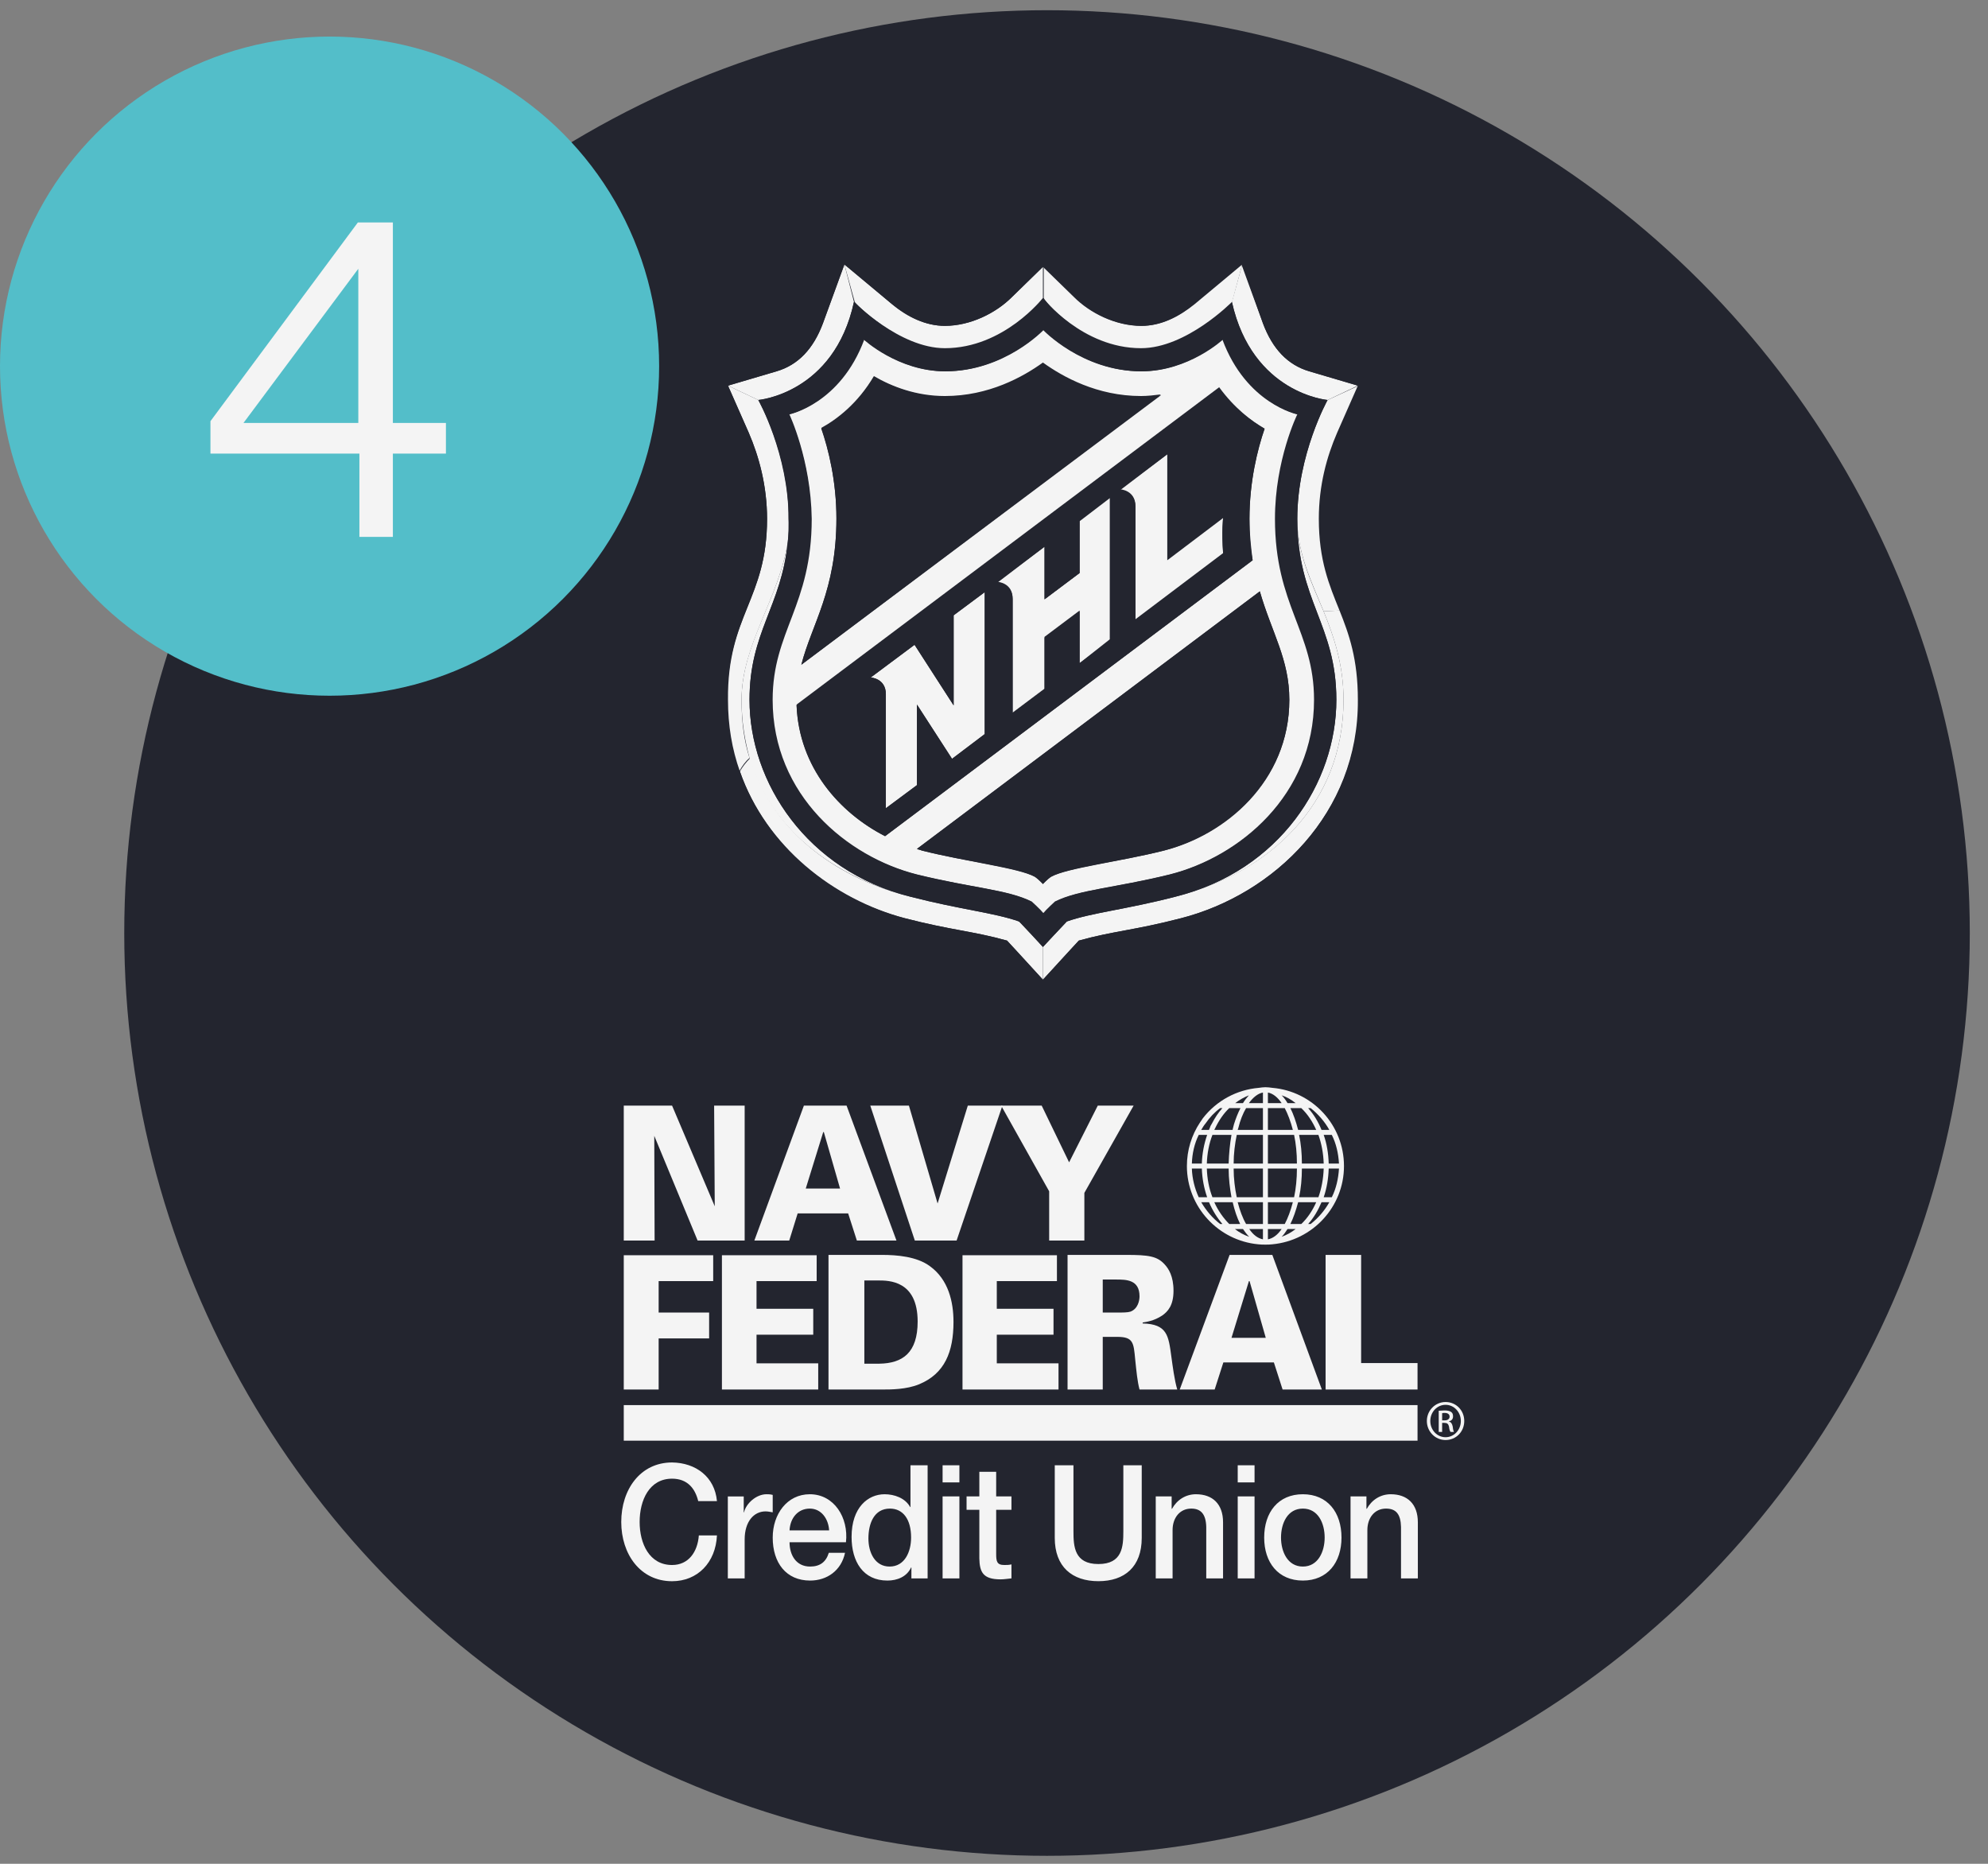
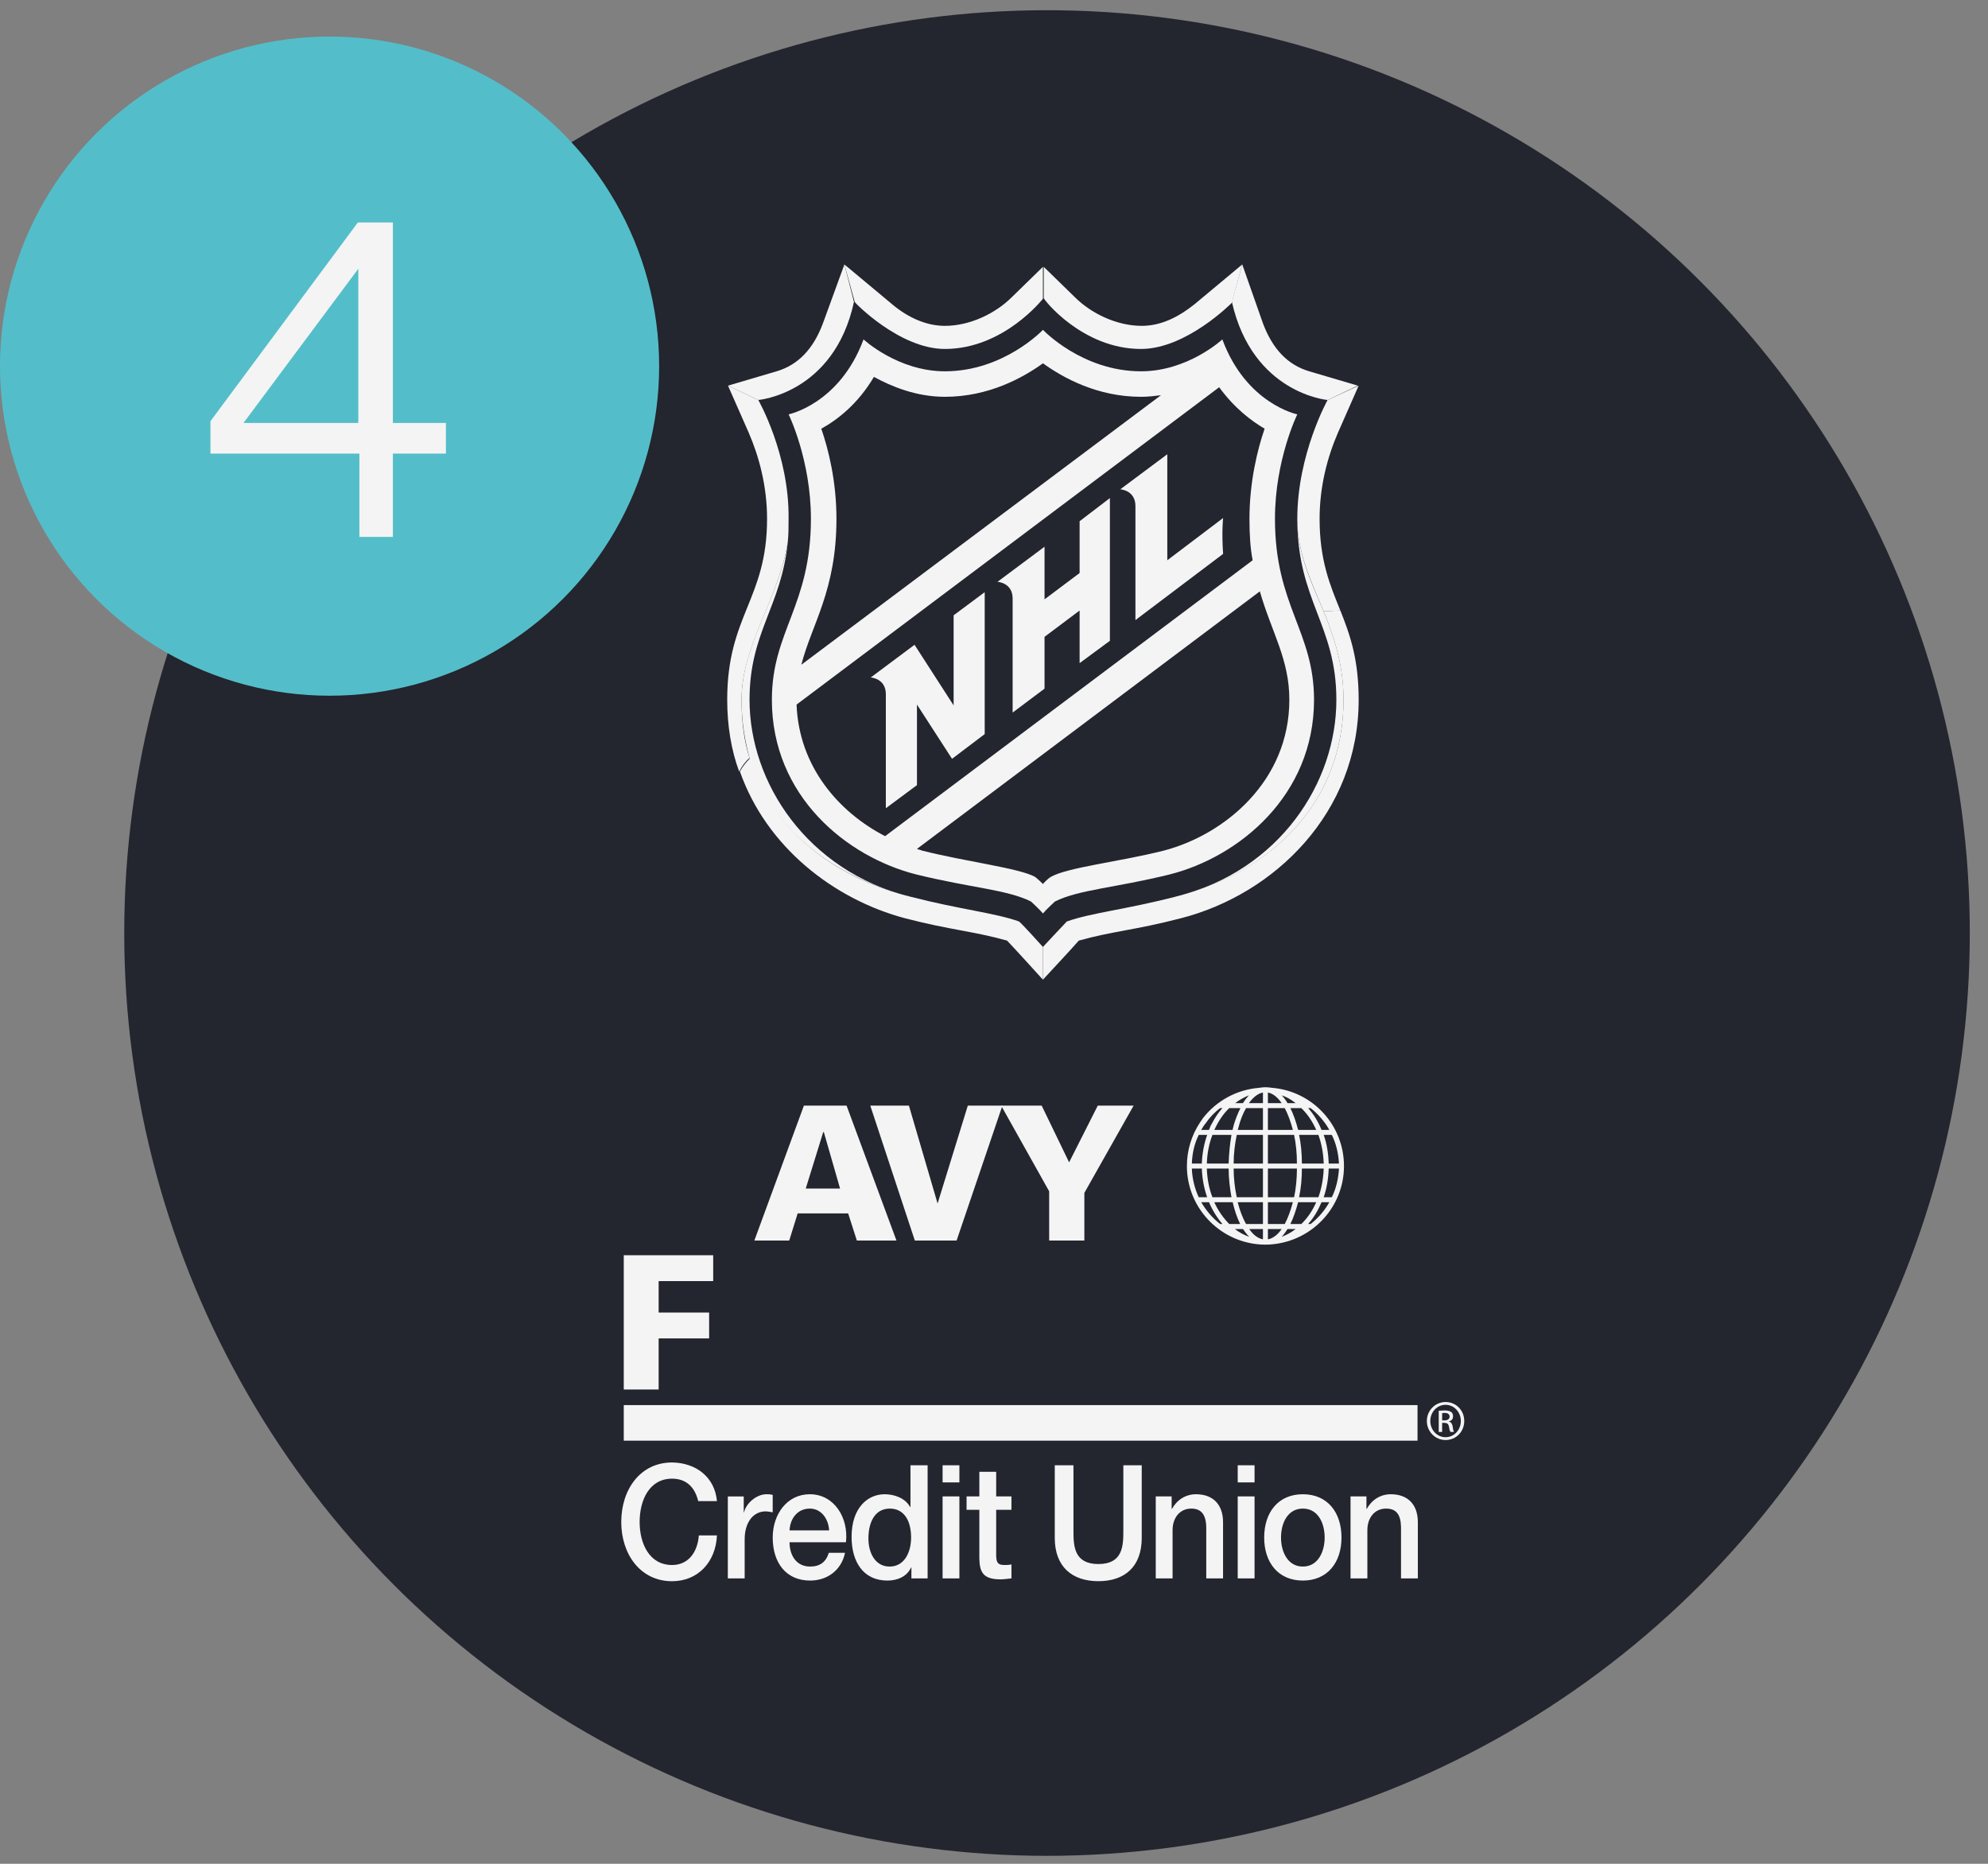
<svg xmlns="http://www.w3.org/2000/svg" width="64" height="60" viewBox="0 0 64 60" fill="none">
  <rect x="0" y="0" width="64" height="60" fill="#808080" stroke="none" />
  <circle cx="33.707" cy="30.036" r="29.707" fill="#23252F" />
  <path d="M23.431 48.174H23.943V48.685H23.953C24.014 48.404 24.345 48.103 24.675 48.103C24.796 48.103 24.836 48.114 24.876 48.124V48.685C24.806 48.675 24.726 48.655 24.645 48.655C24.274 48.655 23.973 48.976 23.973 49.558V50.813H23.431V48.174ZM22.478 48.324C22.378 47.913 22.127 47.602 21.636 47.602C20.903 47.602 20.592 48.294 20.592 48.996C20.592 49.689 20.903 50.381 21.636 50.381C22.167 50.381 22.458 49.96 22.498 49.428H23.081C23.04 50.301 22.458 50.903 21.636 50.903C20.612 50.903 20 50.03 20 48.996C20 47.953 20.612 47.08 21.636 47.08C22.398 47.09 23.01 47.542 23.081 48.324H22.478Z" fill="#F4F4F4" />
  <path d="M20.081 40.408H22.96V41.241H21.204V42.254H22.829V43.087H21.204V44.732H20.081V40.408ZM43.478 48.173H43.99V48.565L44 48.575C44.16 48.284 44.441 48.103 44.772 48.103C45.304 48.103 45.645 48.414 45.645 49.006V50.812H45.103V49.156C45.093 48.745 44.943 48.565 44.621 48.565C44.25 48.565 44.02 48.866 44.02 49.257V50.812H43.478V48.173ZM40.698 49.498C40.698 48.685 41.15 48.103 41.943 48.103C42.735 48.103 43.187 48.685 43.187 49.498C43.187 50.301 42.735 50.882 41.943 50.882C41.15 50.882 40.698 50.301 40.698 49.498ZM42.645 49.498C42.645 49.036 42.434 48.565 41.943 48.565C41.451 48.565 41.24 49.036 41.24 49.498C41.24 49.949 41.451 50.431 41.943 50.431C42.434 50.431 42.645 49.949 42.645 49.498ZM39.846 47.17H40.388V47.722H39.846V47.17ZM39.846 48.173H40.388V50.812H39.846V48.173ZM37.207 48.173H37.719V48.565L37.729 48.575C37.889 48.284 38.17 48.103 38.501 48.103C39.033 48.103 39.374 48.414 39.374 49.006V50.812H38.833V49.156C38.822 48.745 38.662 48.565 38.351 48.565C37.979 48.565 37.749 48.866 37.749 49.257V50.812H37.207V48.173ZM33.956 47.17H34.558V49.297C34.558 49.789 34.589 50.35 35.361 50.35C36.133 50.35 36.164 49.789 36.164 49.297V47.17H36.756V49.508C36.756 50.441 36.203 50.902 35.361 50.902C34.518 50.902 33.956 50.441 33.956 49.508V47.17ZM31.117 48.173H31.528V47.381H32.07V48.173H32.562V48.605H32.07V50.02C32.07 50.26 32.09 50.381 32.331 50.381C32.411 50.381 32.482 50.381 32.562 50.361V50.812C32.441 50.822 32.331 50.843 32.21 50.843C31.639 50.843 31.538 50.602 31.528 50.17V48.605H31.117V48.173ZM30.345 47.17H30.886V47.722H30.345V47.17ZM30.345 48.173H30.886V50.812H30.345V48.173ZM29.863 50.812H29.341V50.461H29.331C29.191 50.762 28.88 50.882 28.569 50.882C27.786 50.882 27.415 50.27 27.415 49.477C27.415 48.525 27.946 48.103 28.478 48.103C28.789 48.103 29.14 48.223 29.301 48.515H29.311V47.17H29.863V50.812ZM28.639 50.431C29.13 50.431 29.331 49.949 29.331 49.498C29.331 48.906 29.07 48.565 28.649 48.565C28.137 48.565 27.957 49.047 27.957 49.528C27.957 49.98 28.168 50.431 28.639 50.431ZM25.418 49.648C25.418 50.06 25.629 50.431 26.08 50.431C26.401 50.431 26.592 50.281 26.682 49.989H27.204C27.084 50.561 26.622 50.882 26.08 50.882C25.308 50.882 24.876 50.311 24.876 49.498C24.876 48.745 25.338 48.103 26.07 48.103C26.853 48.103 27.324 48.856 27.234 49.648H25.418ZM26.692 49.267C26.672 48.896 26.441 48.565 26.07 48.565C25.689 48.565 25.438 48.866 25.418 49.267H26.692Z" fill="#F4F4F4" />
-   <path d="M20.081 35.592H21.636L23.01 38.833L22.99 35.592H23.973V39.936H22.458L21.063 36.565L21.074 39.936H20.081V35.592ZM42.675 40.398H43.819V43.88H45.635V44.732H42.675V40.398ZM39.585 40.398H40.96L42.555 44.732H41.291L41.01 43.859H39.384L39.104 44.732H37.979L39.585 40.398ZM40.749 43.067L40.227 41.241H40.207L39.646 43.067H40.749ZM34.368 40.398H36.254C36.976 40.398 37.257 40.438 37.498 40.709C37.618 40.839 37.779 41.08 37.779 41.552C37.779 42.023 37.598 42.224 37.408 42.354C37.147 42.525 36.906 42.555 36.786 42.575V42.605C37.578 42.625 37.618 42.996 37.709 43.669C37.749 43.96 37.809 44.431 37.9 44.732H36.685C36.615 44.471 36.585 44.14 36.545 43.759C36.495 43.227 36.485 43.037 35.973 43.037H35.501V44.732H34.368V40.398ZM35.501 42.254H35.923C36.173 42.254 36.294 42.254 36.394 42.224C36.636 42.133 36.685 41.863 36.685 41.732C36.685 41.191 36.254 41.191 35.923 41.191H35.501V42.254ZM30.986 40.408H34.026V41.241H32.09V42.133H33.916V42.967H32.09V43.889H34.077V44.732H30.986V40.408ZM26.672 40.398H28.388C28.87 40.398 29.511 40.448 29.933 40.759C30.535 41.191 30.696 41.913 30.696 42.555C30.696 43.518 30.414 44.221 29.592 44.562C29.18 44.732 28.679 44.732 28.398 44.732H26.672V40.398ZM27.826 43.9H28.308C29.06 43.889 29.542 43.548 29.542 42.545C29.542 41.221 28.618 41.221 28.267 41.221H27.826V43.9ZM23.241 40.408H26.291V41.241H24.355V42.133H26.181V42.967H24.355V43.889H26.341V44.732H23.241V40.408Z" fill="#F4F4F4" />
  <path d="M25.88 35.592H27.254L28.86 39.936H27.585L27.305 39.063H25.679L25.408 39.936H24.285L25.88 35.592ZM27.044 38.261L26.522 36.445H26.502L25.94 38.261H27.044Z" fill="#F4F4F4" />
  <path d="M28.017 35.592H29.261L30.184 38.743L31.157 35.592H32.271L30.796 39.936H29.451L28.017 35.592Z" fill="#F4F4F4" />
  <path d="M20.081 46.378H45.635V45.234H20.081V46.378ZM33.535 35.592L34.418 37.418L35.341 35.592H36.495L34.909 38.402V39.936H33.776V38.351L32.23 35.592H33.535Z" fill="#F4F4F4" />
  <path d="M46.537 45.134C46.878 45.134 47.139 45.405 47.139 45.745C47.139 46.087 46.878 46.358 46.537 46.358C46.206 46.358 45.935 46.087 45.935 45.745C45.935 45.405 46.206 45.134 46.537 45.134ZM46.537 45.224C46.266 45.224 46.046 45.455 46.046 45.745C46.046 46.037 46.266 46.267 46.537 46.267C46.808 46.267 47.029 46.037 47.029 45.745C47.029 45.455 46.808 45.224 46.537 45.224ZM46.427 46.097H46.317V45.415C46.377 45.415 46.427 45.405 46.507 45.405C46.608 45.405 46.678 45.425 46.718 45.455C46.758 45.485 46.778 45.525 46.778 45.595C46.778 45.685 46.728 45.736 46.648 45.756V45.766C46.708 45.776 46.748 45.826 46.768 45.926C46.778 46.037 46.798 46.077 46.808 46.097H46.698C46.678 46.077 46.657 46.017 46.648 45.926C46.627 45.836 46.587 45.806 46.497 45.806H46.427V46.097ZM46.427 45.725H46.507C46.597 45.725 46.667 45.685 46.667 45.605C46.667 45.545 46.627 45.485 46.507 45.485C46.467 45.485 46.447 45.485 46.427 45.495V45.725ZM43.267 37.539C43.267 36.214 42.253 35.13 40.959 35.02C40.888 35.01 40.809 35 40.738 35C40.668 35 40.598 35.01 40.527 35.02C39.815 35.08 39.163 35.431 38.721 36.003L38.681 36.063L38.632 36.134C38.36 36.545 38.21 37.027 38.21 37.539C38.21 38.853 39.223 39.937 40.507 40.057C40.588 40.067 40.658 40.067 40.738 40.067C40.809 40.067 40.888 40.067 40.959 40.057C42.253 39.937 43.267 38.853 43.267 37.539ZM41.892 39.404H41.541C41.641 39.204 41.721 38.963 41.791 38.702H42.373C42.253 38.973 42.093 39.214 41.892 39.404ZM39.092 38.702H39.684C39.745 38.963 39.825 39.204 39.925 39.404H39.574C39.384 39.214 39.213 38.973 39.092 38.702ZM38.37 37.619H38.691C38.701 37.94 38.761 38.251 38.862 38.542H38.591C38.461 38.261 38.38 37.94 38.37 37.619ZM39.122 36.315C39.243 36.063 39.394 35.843 39.574 35.672H39.935C39.855 35.823 39.785 36.003 39.725 36.194L39.684 36.355C39.684 36.355 39.684 36.364 39.684 36.374H39.092C39.103 36.355 39.112 36.334 39.122 36.315ZM42.373 36.374H41.791C41.721 36.104 41.641 35.873 41.541 35.672H41.892C42.093 35.863 42.253 36.104 42.373 36.374ZM43.106 37.458H42.775C42.765 37.127 42.714 36.816 42.614 36.535H42.875C43.016 36.816 43.086 37.127 43.106 37.458ZM42.614 37.458H41.912C41.912 37.127 41.882 36.816 41.822 36.535H42.444C42.544 36.816 42.604 37.127 42.614 37.458ZM39.865 36.315C39.925 36.063 40.015 35.843 40.116 35.672H40.658V36.374H39.845C39.855 36.355 39.855 36.334 39.865 36.315ZM40.015 35.512H39.765C39.906 35.402 40.056 35.321 40.206 35.261C40.146 35.331 40.076 35.411 40.015 35.512ZM40.658 35.171V35.512H40.206C40.346 35.321 40.497 35.201 40.658 35.171ZM40.818 35.512V35.171C40.979 35.201 41.129 35.321 41.26 35.512H40.818ZM41.36 35.672C41.46 35.863 41.551 36.104 41.621 36.374H40.818V35.672H41.36ZM40.658 36.535V37.458H39.715C39.715 37.137 39.755 36.827 39.815 36.535H40.658ZM40.658 37.619V38.542H39.815C39.755 38.261 39.715 37.94 39.715 37.619H40.658ZM40.658 38.702V39.404H40.116C40.005 39.214 39.916 38.973 39.845 38.702H40.658ZM40.658 39.565V39.897C40.497 39.866 40.346 39.756 40.217 39.565H40.658ZM40.818 39.565H41.26C41.129 39.756 40.979 39.866 40.818 39.897V39.565ZM40.818 39.404V38.702H41.621C41.551 38.973 41.46 39.214 41.36 39.404H40.818ZM40.818 38.542V37.619H41.752C41.752 37.94 41.721 38.261 41.661 38.542H40.818ZM40.818 37.458V36.535H41.661C41.721 36.816 41.752 37.127 41.752 37.458H40.818ZM41.45 35.512C41.39 35.411 41.331 35.331 41.26 35.261C41.42 35.311 41.571 35.402 41.711 35.512H41.45ZM39.645 36.535C39.594 36.827 39.564 37.137 39.554 37.458H38.852C38.862 37.137 38.922 36.816 39.032 36.535H39.645ZM38.691 37.458H38.37C38.38 37.137 38.451 36.816 38.591 36.535H38.862C38.761 36.827 38.701 37.137 38.691 37.458ZM38.852 37.619H39.554C39.554 37.94 39.594 38.261 39.645 38.542H39.032C38.922 38.261 38.862 37.94 38.852 37.619ZM40.015 39.565C40.076 39.656 40.146 39.746 40.217 39.816C40.046 39.756 39.895 39.676 39.755 39.565H40.015ZM41.45 39.565H41.711C41.571 39.676 41.42 39.756 41.26 39.816C41.331 39.746 41.39 39.656 41.45 39.565ZM41.822 38.542C41.882 38.261 41.912 37.94 41.912 37.619H42.614C42.604 37.94 42.544 38.261 42.444 38.542H41.822ZM42.775 37.619H43.106C43.086 37.94 43.016 38.261 42.875 38.542H42.614C42.714 38.251 42.765 37.94 42.775 37.619ZM42.795 36.374H42.544C42.434 36.104 42.293 35.873 42.113 35.672H42.193C42.434 35.863 42.645 36.104 42.795 36.374ZM39.283 35.672H39.354C39.223 35.813 39.112 35.983 39.013 36.174L38.972 36.244L38.942 36.325C38.932 36.334 38.932 36.355 38.922 36.374H38.671C38.711 36.304 38.761 36.224 38.812 36.164C38.942 35.973 39.103 35.803 39.283 35.672ZM38.671 38.702H38.922C39.032 38.963 39.183 39.204 39.354 39.404H39.283C39.032 39.214 38.832 38.973 38.671 38.702ZM42.193 39.404H42.113C42.293 39.204 42.434 38.963 42.544 38.702H42.795C42.645 38.973 42.434 39.214 42.193 39.404Z" fill="#F4F4F4" />
  <path d="M24.13 22.528C24.13 20.346 25.157 19.525 25.362 17.446C25.079 19.268 23.873 20.731 23.873 22.528C23.873 23.221 23.976 23.837 24.13 24.402C24.874 26.918 27.133 28.304 29.289 28.868C25.978 28.021 24.13 25.198 24.13 22.528ZM43.253 22.528C43.253 21.399 42.945 20.5 42.611 19.679C42.2 18.704 41.764 17.805 41.764 16.701C41.764 19.345 43.022 20.115 43.022 22.528C43.022 25.198 41.199 28.021 37.862 28.868C40.866 28.098 43.253 25.891 43.253 22.528Z" fill="#F4F4F4" />
-   <path d="M42.148 11.953C41.455 11.748 40.968 11.234 40.66 10.413L39.992 8.513L39.659 9.72C40.326 12.672 42.739 12.877 42.739 12.877L43.714 12.415L42.148 11.953ZM30.7 22.708L29.442 20.757L28.031 21.81C28.031 21.81 28.518 21.835 28.518 22.349V26.019L29.52 25.275V22.682L30.649 24.428L31.701 23.632V19.063L30.7 19.808V22.708ZM34.756 18.447L33.627 19.294V17.6L32.112 18.73C32.112 18.73 32.6 18.755 32.6 19.268V22.939L33.627 22.169V20.501L34.756 19.654V21.348L35.731 20.629V16.034L34.756 16.779V18.447ZM37.579 18.036V14.623L36.065 15.752C36.065 15.752 36.553 15.778 36.553 16.291V19.962L39.376 17.831C39.325 17.112 39.376 16.676 39.376 16.676L37.579 18.036Z" fill="#F4F4F4" />
+   <path d="M42.148 11.953C41.455 11.748 40.968 11.234 40.66 10.413L39.992 8.513L39.659 9.72C40.326 12.672 42.739 12.877 42.739 12.877L43.714 12.415L42.148 11.953ZM30.7 22.708L29.442 20.757L28.031 21.81C28.031 21.81 28.518 21.835 28.518 22.349V26.019L29.52 25.275V22.682L30.649 24.428L31.701 23.632V19.063L30.7 19.808V22.708ZM34.756 18.447L33.627 19.294V17.6L32.112 18.73C32.112 18.73 32.6 18.755 32.6 19.268V22.939L33.627 22.169V20.501L34.756 19.654V21.348L35.731 20.629V16.034L34.756 16.779V18.447M37.579 18.036V14.623L36.065 15.752C36.065 15.752 36.553 15.778 36.553 16.291V19.962L39.376 17.831C39.325 17.112 39.376 16.676 39.376 16.676L37.579 18.036Z" fill="#F4F4F4" />
  <path d="M24.694 16.702C24.694 19.294 23.411 19.808 23.411 22.528C23.411 23.35 23.539 24.145 23.796 24.839C23.873 24.685 24.001 24.505 24.129 24.402C23.95 23.837 23.873 23.221 23.873 22.528C23.873 20.757 25.079 19.268 25.361 17.446C25.387 17.215 25.387 16.958 25.387 16.702C25.413 14.623 24.412 12.877 24.412 12.877L23.436 12.415L24.104 13.93C24.437 14.7 24.694 15.649 24.694 16.702Z" fill="#F4F4F4" />
  <path d="M41.764 16.702C41.764 17.805 42.2 18.678 42.611 19.679L43.15 19.654C42.816 18.832 42.482 18.036 42.482 16.702C42.482 15.649 42.739 14.7 43.073 13.93L43.74 12.415L42.739 12.877C42.739 12.877 41.764 14.623 41.764 16.702Z" fill="#F4F4F4" />
  <path d="M32.805 29.664C32.01 29.382 30.906 29.279 29.314 28.868C27.133 28.329 24.899 26.918 24.155 24.402C24.027 24.53 23.898 24.684 23.821 24.838C24.668 27.251 26.825 28.945 29.135 29.561C30.623 29.946 31.317 29.972 32.42 30.28C32.574 30.434 33.575 31.538 33.575 31.538V30.485C33.575 30.485 32.908 29.741 32.805 29.664Z" fill="#F4F4F4" />
  <path d="M29.495 28.15C31.266 28.586 32.421 28.637 33.191 29.022C33.191 29.022 33.473 29.279 33.576 29.407C33.679 29.279 33.961 29.022 33.961 29.022C34.731 28.637 35.886 28.586 37.657 28.15C39.89 27.585 42.303 25.608 42.303 22.528C42.303 20.321 41.045 19.499 41.045 16.702C41.045 14.802 41.764 13.339 41.764 13.339C41.764 13.339 40.121 13.005 39.351 10.926C39.351 10.926 38.248 11.953 36.733 11.953C34.834 11.953 33.576 10.618 33.576 10.618C33.576 10.618 32.318 11.953 30.419 11.953C28.904 11.953 27.8 10.926 27.8 10.926C27.03 13.005 25.388 13.339 25.388 13.339C25.388 13.339 26.106 14.802 26.106 16.702C26.106 19.499 24.849 20.321 24.849 22.528C24.849 25.634 27.262 27.585 29.495 28.15ZM41.508 22.528C41.508 25.146 39.428 26.866 37.477 27.38C36.066 27.739 34.372 27.919 33.833 28.227C33.704 28.304 33.576 28.458 33.576 28.458C33.576 28.458 33.422 28.304 33.319 28.227C32.806 27.944 31.086 27.739 29.674 27.38C29.623 27.354 29.572 27.354 29.52 27.328L40.558 19.037C40.943 20.372 41.508 21.219 41.508 22.528ZM40.712 13.801C40.481 14.468 40.224 15.521 40.224 16.702C40.224 17.189 40.25 17.651 40.327 18.036L28.494 26.918C27.005 26.148 25.721 24.684 25.644 22.682L39.249 12.466C39.736 13.134 40.275 13.544 40.712 13.801ZM26.928 16.702C26.928 15.495 26.671 14.468 26.44 13.801C26.953 13.519 27.621 13.005 28.134 12.133C28.699 12.441 29.495 12.774 30.419 12.774C31.831 12.774 32.934 12.158 33.576 11.696C34.218 12.158 35.321 12.774 36.733 12.774C36.964 12.774 37.169 12.749 37.375 12.723L25.798 21.399C26.132 20.09 26.928 19.012 26.928 16.702Z" fill="#F4F4F4" />
  <path d="M30.418 11.234C32.317 11.234 33.575 9.617 33.575 9.617V8.59L32.574 9.566C32.061 10.079 31.239 10.49 30.418 10.49C29.802 10.49 29.211 10.207 28.724 9.797L27.184 8.513L27.517 9.72C27.492 9.72 28.955 11.234 30.418 11.234Z" fill="#F4F4F4" />
  <path d="M43.252 22.528C43.252 25.891 40.865 28.098 37.836 28.868C36.245 29.279 35.141 29.382 34.345 29.664C34.243 29.767 33.575 30.485 33.575 30.485V31.538C33.575 31.538 34.602 30.434 34.73 30.28C35.834 29.972 36.527 29.947 38.016 29.561C41.019 28.791 43.74 26.173 43.74 22.528C43.74 21.219 43.458 20.424 43.15 19.653L42.611 19.679C42.944 20.5 43.252 21.399 43.252 22.528Z" fill="#F4F4F4" />
  <path d="M36.733 11.234C38.196 11.234 39.659 9.746 39.659 9.746L39.992 8.513L38.452 9.797C37.939 10.207 37.374 10.49 36.758 10.49C35.937 10.49 35.115 10.079 34.602 9.566L33.601 8.59V9.591C33.575 9.617 34.833 11.234 36.733 11.234Z" fill="#F4F4F4" />
  <path d="M27.492 9.72L27.184 8.513L26.491 10.413C26.183 11.234 25.695 11.748 25.002 11.953L23.436 12.415L24.412 12.877C24.412 12.877 26.85 12.672 27.492 9.72Z" fill="#F4F4F4" />
-   <path d="M25.798 21.399L37.374 12.697C37.169 12.723 36.938 12.749 36.733 12.749C35.321 12.749 34.217 12.133 33.575 11.671C32.934 12.133 31.83 12.749 30.418 12.749C29.494 12.749 28.698 12.441 28.134 12.107C27.62 12.98 26.953 13.493 26.44 13.775C26.671 14.443 26.927 15.495 26.927 16.676C26.927 19.012 26.132 20.09 25.798 21.399ZM29.52 27.328C29.571 27.354 29.622 27.354 29.674 27.38C31.086 27.739 32.78 27.919 33.319 28.227C33.447 28.304 33.575 28.458 33.575 28.458C33.575 28.458 33.729 28.304 33.832 28.227C34.346 27.944 36.065 27.739 37.477 27.38C39.428 26.892 41.507 25.172 41.507 22.528C41.507 21.219 40.942 20.372 40.557 19.037L29.52 27.328ZM24.386 16.702C24.386 19.191 23.103 19.756 23.103 22.528C23.103 26.507 26.183 29.125 29.058 29.869C30.495 30.229 30.932 30.255 32.241 30.563C32.343 30.665 33.575 32 33.575 32C33.575 32 34.807 30.691 34.91 30.563C36.219 30.229 36.656 30.229 38.093 29.869C40.968 29.125 44.048 26.507 44.048 22.528C44.048 19.756 42.765 19.191 42.765 16.702C42.765 15.803 42.944 14.905 43.329 14.058L44.151 12.21L42.251 11.671C41.661 11.491 41.25 11.055 40.968 10.336L40.121 8.026L38.221 9.591C37.734 10.002 37.22 10.207 36.707 10.207C36.04 10.207 35.27 9.874 34.782 9.386L33.575 8.18L32.369 9.386C31.856 9.899 31.111 10.207 30.444 10.207C29.956 10.207 29.443 10.002 28.929 9.591L27.03 8L26.183 10.31C25.926 11.029 25.49 11.491 24.899 11.645L23 12.235L23.821 14.083C24.181 14.905 24.386 15.803 24.386 16.702ZM25.002 11.953C25.695 11.748 26.183 11.234 26.491 10.413L27.184 8.513L28.724 9.797C29.237 10.207 29.802 10.49 30.418 10.49C31.24 10.49 32.061 10.079 32.574 9.566L33.575 8.59L34.577 9.566C35.09 10.079 35.911 10.49 36.733 10.49C37.349 10.49 37.939 10.207 38.427 9.797L39.967 8.513L40.66 10.413C40.968 11.234 41.456 11.748 42.149 11.953L43.714 12.415L43.047 13.929C42.713 14.7 42.457 15.623 42.457 16.702C42.457 18.036 42.79 18.832 43.124 19.654C43.432 20.424 43.714 21.219 43.714 22.528C43.74 26.173 41.019 28.791 38.016 29.561C36.527 29.947 35.834 29.972 34.73 30.28C34.577 30.434 33.575 31.538 33.575 31.538C33.575 31.538 32.549 30.434 32.42 30.28C31.317 29.972 30.623 29.947 29.135 29.561C26.825 28.971 24.668 27.277 23.821 24.838C23.565 24.12 23.436 23.35 23.436 22.528C23.411 19.808 24.694 19.294 24.694 16.702C24.694 15.649 24.437 14.7 24.104 13.929L23.436 12.415L25.002 11.953ZM28.493 26.918L40.326 18.036C40.275 17.626 40.224 17.189 40.224 16.702C40.224 15.495 40.48 14.468 40.711 13.801C40.275 13.544 39.71 13.159 39.248 12.492L25.644 22.708C25.721 24.71 27.03 26.173 28.493 26.918ZM37.58 14.623V18.011L39.377 16.65C39.377 16.65 39.325 17.087 39.377 17.805L36.553 19.936V16.317C36.553 15.803 36.065 15.777 36.065 15.777L37.58 14.623ZM33.627 17.6V19.294L34.756 18.447V16.753L35.732 16.009V20.578L34.756 21.348V19.679L33.627 20.526V22.195L32.6 22.965V19.294C32.6 18.781 32.112 18.755 32.112 18.755L33.627 17.6ZM29.443 20.757L30.701 22.708V19.808L31.702 19.063V23.632L30.649 24.428L29.52 22.682V25.275L28.519 26.019V22.349C28.519 21.835 28.031 21.81 28.031 21.81L29.443 20.757ZM25.361 17.446C25.156 19.525 24.129 20.346 24.129 22.528C24.129 25.198 25.977 28.021 29.314 28.868C30.906 29.279 32.01 29.382 32.805 29.664C32.908 29.767 33.575 30.486 33.575 30.486C33.575 30.486 34.243 29.767 34.346 29.664C35.141 29.382 36.245 29.279 37.836 28.868C41.199 28.021 43.021 25.198 43.021 22.528C43.021 20.09 41.764 19.346 41.764 16.702C41.764 14.623 42.739 12.877 42.739 12.877C42.739 12.877 40.3 12.672 39.659 9.72C39.659 9.72 38.196 11.209 36.733 11.209C34.833 11.209 33.575 9.591 33.575 9.591C33.575 9.591 32.318 11.209 30.418 11.209C28.955 11.209 27.492 9.72 27.492 9.72C26.85 12.672 24.412 12.877 24.412 12.877C24.412 12.877 25.387 14.623 25.387 16.702C25.413 16.984 25.387 17.215 25.361 17.446ZM25.413 13.339C25.413 13.339 27.056 13.005 27.826 10.926C27.826 10.926 28.929 11.953 30.444 11.953C32.343 11.953 33.601 10.618 33.601 10.618C33.601 10.618 34.859 11.953 36.758 11.953C38.273 11.953 39.377 10.926 39.377 10.926C40.147 13.005 41.789 13.339 41.789 13.339C41.789 13.339 41.071 14.802 41.071 16.702C41.071 19.5 42.328 20.321 42.328 22.528C42.328 25.609 39.916 27.585 37.682 28.15C35.911 28.586 34.756 28.637 33.986 29.023C33.986 29.023 33.704 29.279 33.601 29.407C33.498 29.279 33.216 29.023 33.216 29.023C32.446 28.637 31.291 28.586 29.52 28.15C27.287 27.585 24.874 25.609 24.874 22.528C24.874 20.321 26.132 19.5 26.132 16.702C26.106 14.802 25.413 13.339 25.413 13.339Z" fill="#23252F" />
  <circle cx="10.61" cy="11.787" r="10.61" fill="#53BEC9" />
  <path d="M11.521 7.161H12.648V13.615H14.356V14.602H12.648V17.283H11.57V14.602H6.775V13.559L11.521 7.161ZM7.839 13.615H11.535V8.652L7.839 13.615Z" fill="#F4F4F4" />
</svg>